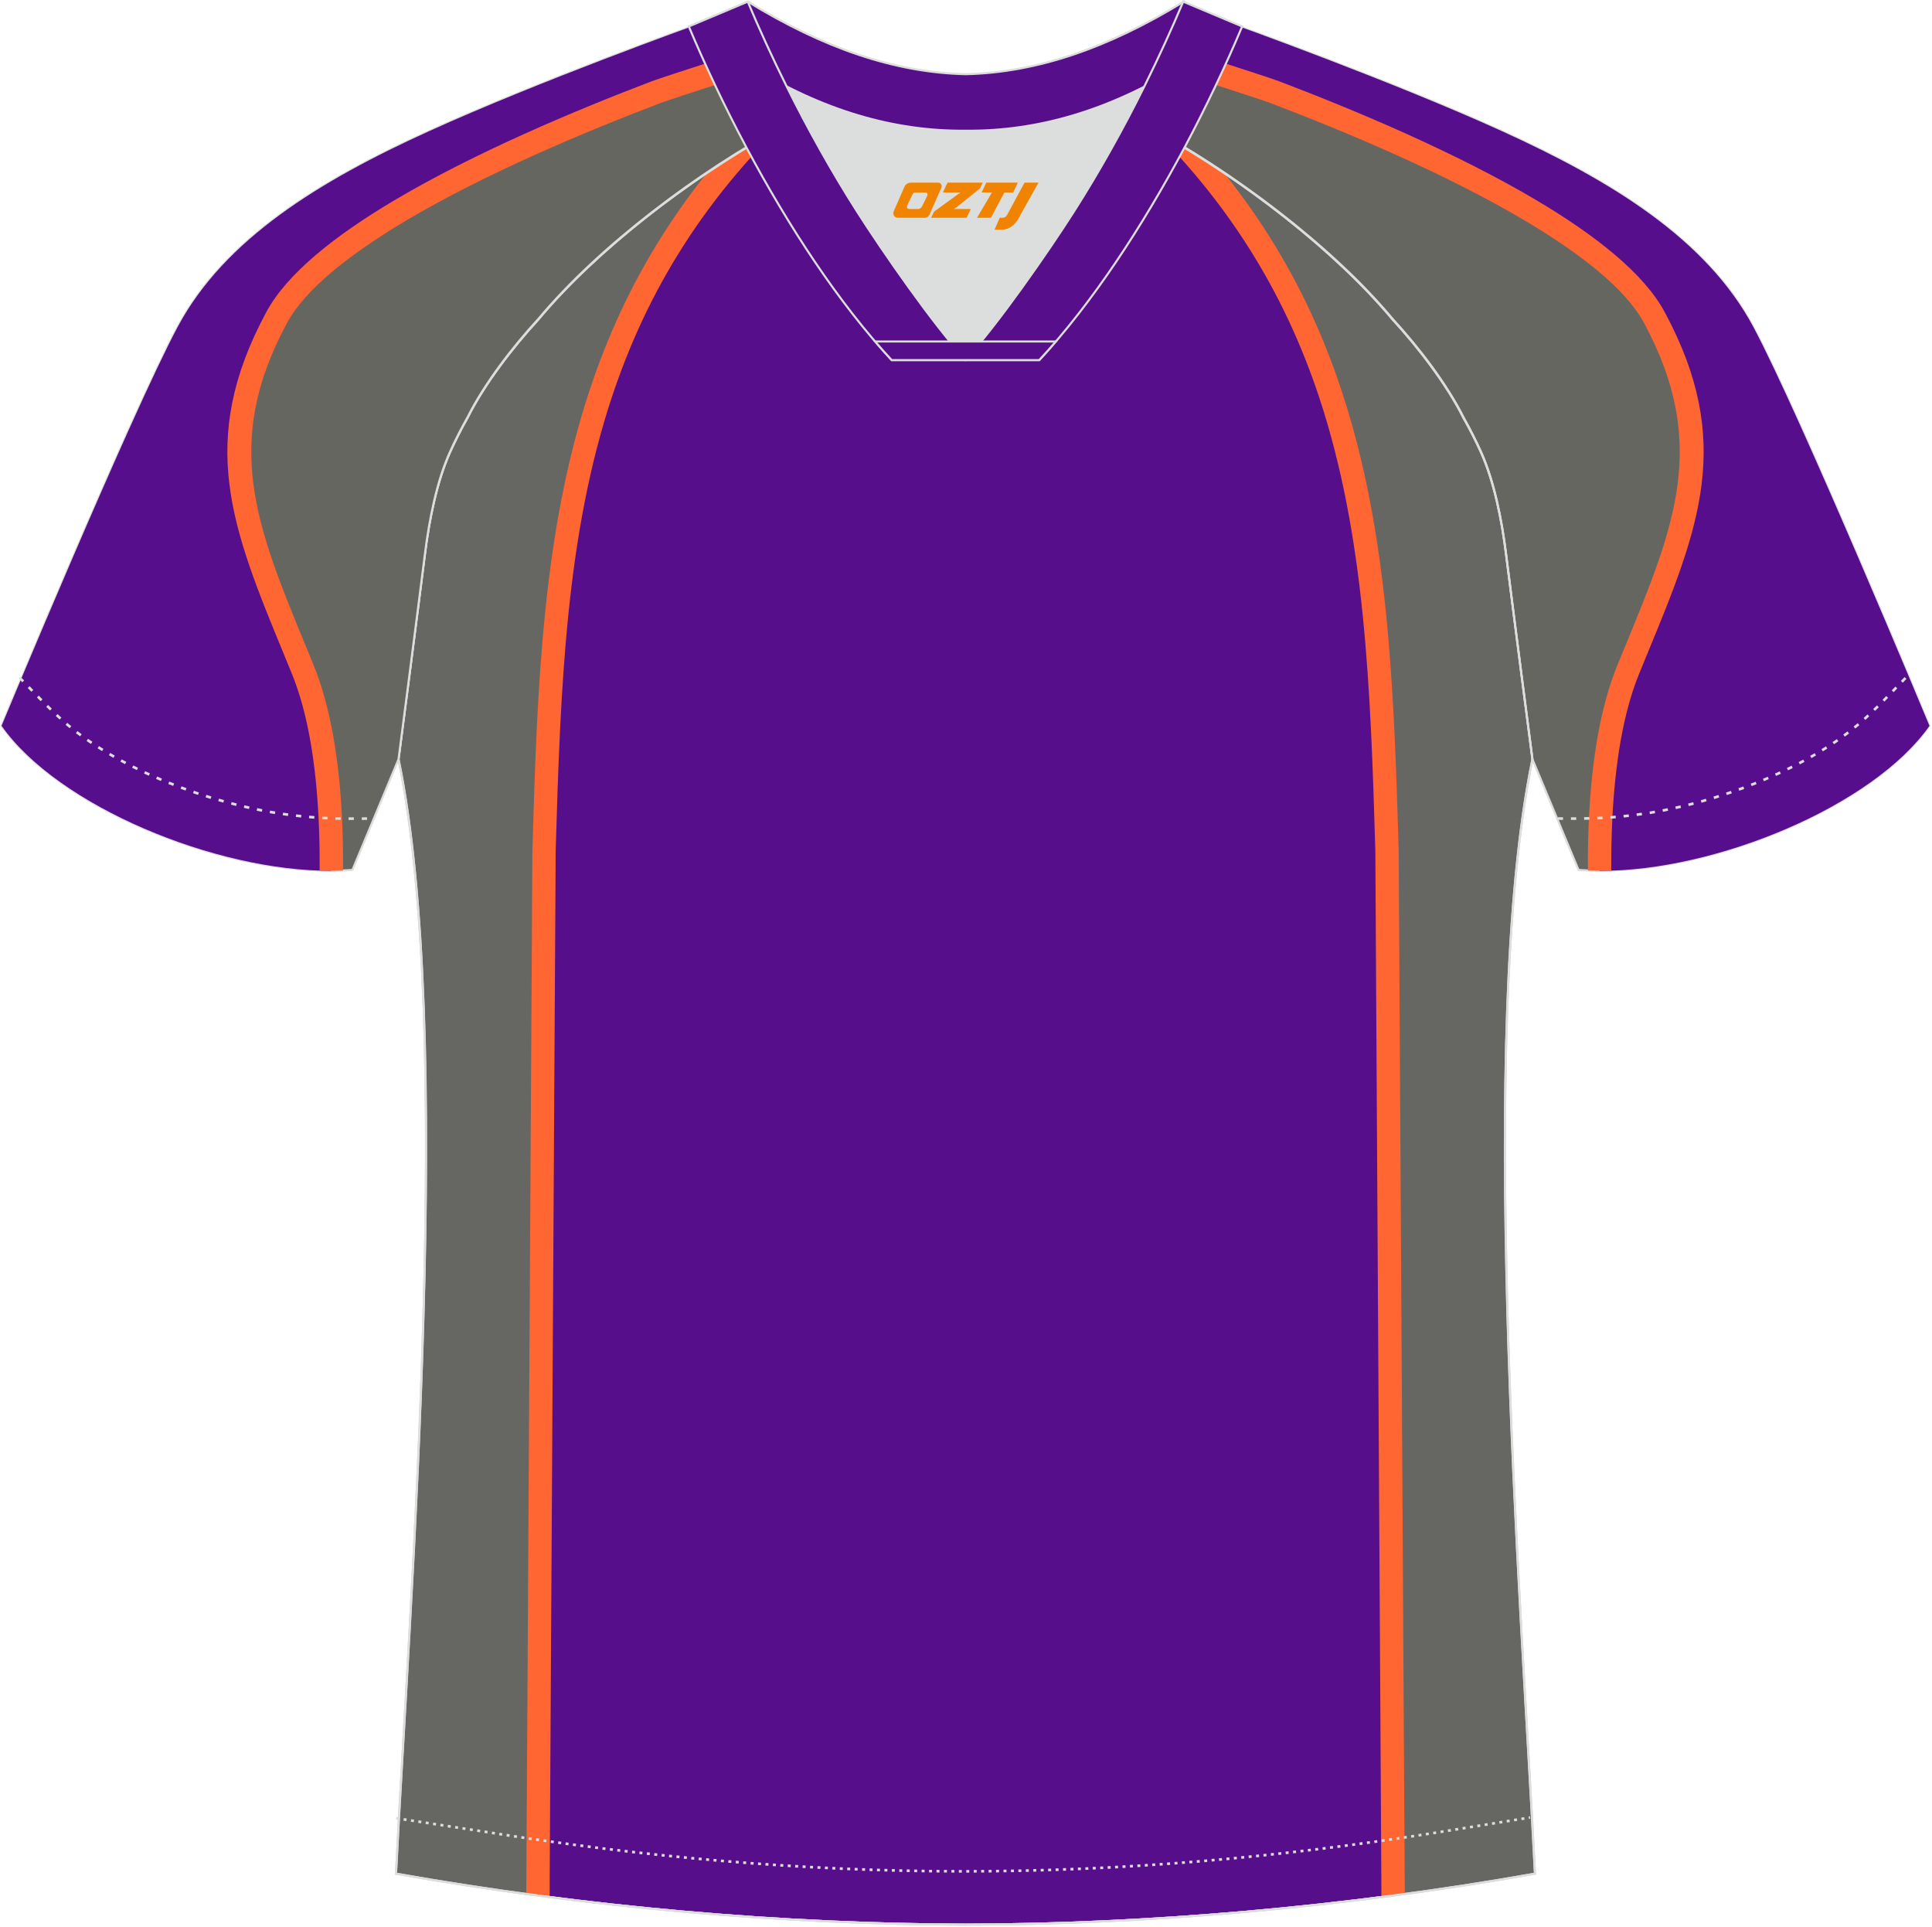
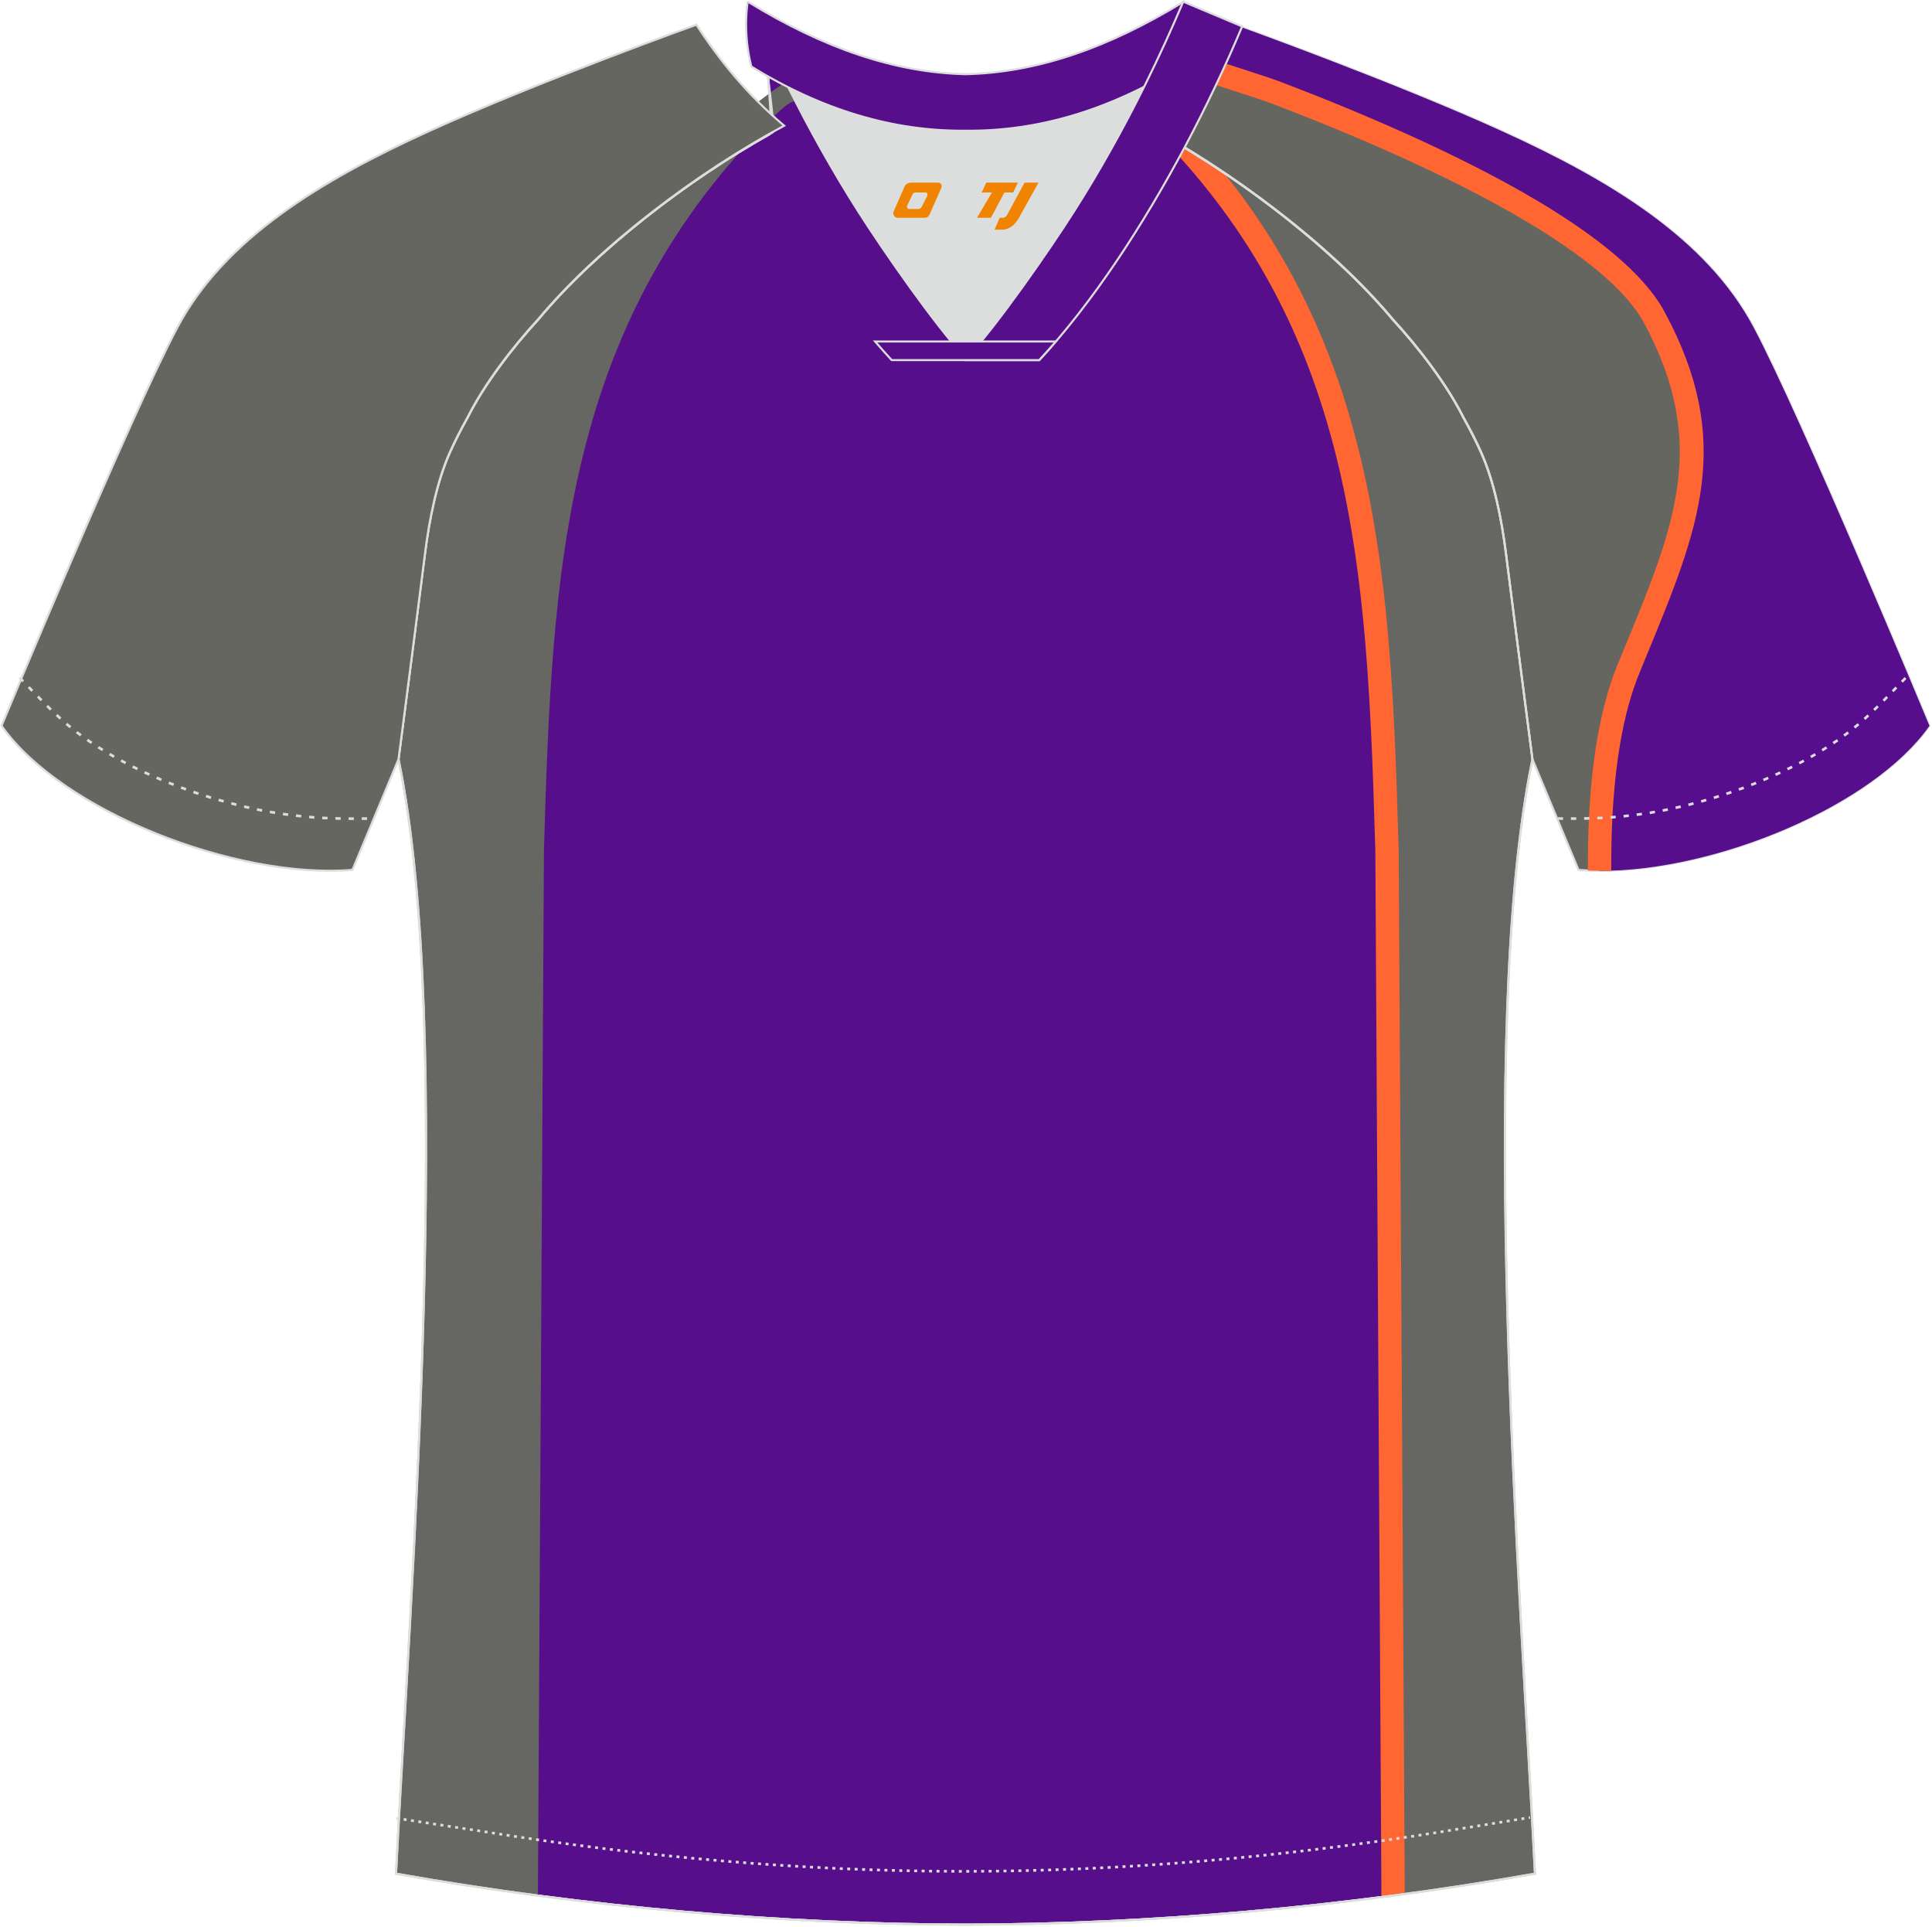
<svg xmlns="http://www.w3.org/2000/svg" version="1.1" id="图层_1" x="0px" y="0px" width="374px" height="373px" viewBox="0 0 374 373" enable-background="new 0 0 374 373" xml:space="preserve">
  <g id="XMLID_20_">
    <path fill="#570E8A" stroke="#DCDDDD" stroke-width="0.4" stroke-miterlimit="22.926" d="M291.54,107.26   c1.27,10.18,4.85,37.71,5.11,39.69c-10.86,52.55-2.19,162.18,0.49,215.68c-36.81,6.53-75.42,9.83-110.24,9.86   c-34.82-0.04-73.43-3.33-110.24-9.86c2.68-53.5,11.35-163.13,0.49-215.68c0.26-1.98,3.83-29.51,5.11-39.69   c0.85-6.78,2.31-14.06,4.84-19.68c1.01-2.25,2.15-4.48,3.4-6.7c3.26-6.52,8.77-13.67,13.69-19.02   c11.2-13.44,29.03-27.03,44.74-35.86c0.96-0.54-1.02-15.4-0.07-15.9c3.94,3.31,25.19,3.25,30.32,6.12l-2.64,0.68   c6.1,2.82,12.98,4.24,19.71,4.25c6.74-0.02-2.73-1.43,3.36-4.26l5.69-2.51c5.14-2.87,16.2-2.27,20.14-5.59   c0.73,0.39-1.96,16.43-1.22,16.84c15.87,8.82,34.04,22.6,45.4,36.23c4.92,5.36,10.44,12.5,13.7,19.02c1.25,2.22,2.39,4.46,3.39,6.7   C289.23,93.22,290.7,100.5,291.54,107.26z" />
    <path fill="#666662" d="M160.14,16.75c-6.25,4.69-4.92,0.5-9.94,5.4c-41.23,40.32-43.3,87.83-44.9,142.39l-1.16,200.11v2.24   c-9.21-1.22-18.4-2.63-27.48-4.24c2.68-53.48,11.34-163.03,0.49-215.56c0.26-1.98,3.83-29.5,5.1-39.67   c0.85-6.77,2.31-14.05,4.84-19.67c11.38-26.63,37.38-51.01,60.66-68.79c5.46-4.17,2.67-1.52,7.6-4.91   C156.55,14.11,158.93,16.7,160.14,16.75z" />
-     <path fill="#FF6631" d="M161.58,14.94c-5.54,4.04-1.48,1.08-6.06,5.28c-19.08,17.46-30.31,36.3-37.03,56.51   c-8.9,26.76-9.99,56.11-10.92,87.86l0,0l-1.16,198.81c0-0.08,0-0.01,0,0.33v0.9l0,0v2.54c-1.51-0.19-3.02-0.39-4.52-0.6   c0-1.5-0.01-1.39-0.01-1.94l0.01-0.01l1.17-200.11v-0.05c0.94-32.1,2.04-61.78,11.15-89.15c6.78-20.39,17.98-39.41,36.78-57.05   c3.85-3.62,2.86,0.78,7.39-2.72c2.36,0.11,0.34-2.32,2.75-2.25L161.58,14.94z M106.41,363.4v0.33v0.9l0,0   C106.41,364.83,106.41,363.61,106.41,363.4z" />
    <path fill="#666662" d="M213.66,16.75c6.25,4.69,4.92,0.5,9.94,5.4c41.23,40.32,43.3,87.83,44.9,142.39l1.16,200.11v2.24   c9.21-1.22,18.4-2.63,27.48-4.24c-2.68-53.48-11.34-163.03-0.49-215.56c-0.26-1.98-3.83-29.5-5.1-39.67   c-0.85-6.77-2.31-14.05-4.84-19.67c-11.38-26.63-37.38-51.01-60.66-68.79c-5.46-4.17-2.67-1.52-7.6-4.91   C217.25,14.11,214.87,16.7,213.66,16.75z" />
    <path fill="#FF6631" d="M212.69,13.3c2.41-0.07,0.39,2.36,2.75,2.25c4.52,3.5,3.53-0.9,7.39,2.72   c18.8,17.63,29.99,36.65,36.78,57.05c9.11,27.38,10.21,57.06,11.15,89.16v0.05l1.17,200.11l0.01,0.01c0,0.55-0.01,0.44-0.01,1.94   c-1.51,0.2-3.02,0.4-4.52,0.6v-2.54l0,0l-0.01-0.9c0-0.34,0-0.4,0-0.33l-1.16-198.81l0,0c-0.93-31.75-2.01-61.1-10.92-87.86   c-6.73-20.21-17.96-39.05-37.03-56.51c-4.59-4.2-0.52-1.24-6.06-5.28L212.69,13.3z M267.39,364.64L267.39,364.64v-0.9v-0.33   C267.39,363.61,267.39,364.83,267.39,364.64z" />
    <path fill="#666661" stroke="#DCDDDD" stroke-width="0.4" stroke-miterlimit="22.926" d="M222,24.33   c7.08-5.95,12.46-12.55,16.99-19.55c0,0,30.63,10.99,51.78,20.61c21.15,9.61,39.54,20.88,48.62,37.85s34.11,77.23,34.11,77.23   c-11.56,16.47-45.25,29.73-67.93,27.89l-8.91-21.4c0,0-3.8-29.24-5.12-39.81c-0.85-6.78-2.31-14.06-4.84-19.68   c-1.01-2.25-2.15-4.48-3.4-6.7c-3.26-6.52-8.77-13.67-13.7-19.02C257.72,47.5,238.36,33.07,222,24.33z" />
    <g>
-       <path fill="#570E8C" d="M315.24,129.48c10.67-26.02,18.68-42.69,5-68.04c-9.09-16.85-48.2-33.98-73.4-43.57    c-1.21-0.46-6.81-2.29-13.98-4.6c2.23-2.75,4.26-5.58,6.14-8.48c0,0,30.63,10.99,51.78,20.61c21.15,9.61,39.54,20.88,48.62,37.85    s34.11,77.23,34.11,77.23c-10.89,15.51-41.39,28.17-63.85,28.06C309.56,154.42,310.91,140.02,315.24,129.48z" />
+       <path fill="#570E8C" d="M315.24,129.48c10.67-26.02,18.68-42.69,5-68.04c-9.09-16.85-48.2-33.98-73.4-43.57    c-1.21-0.46-6.81-2.29-13.98-4.6c2.23-2.75,4.26-5.58,6.14-8.48c0,0,30.63,10.99,51.78,20.61c21.15,9.61,39.54,20.88,48.62,37.85    s34.11,77.23,34.11,77.23c-10.89,15.51-41.39,28.17-63.85,28.06z" />
      <path fill="#FF6632" d="M317.33,130.34c0.48-1.16,0.95-2.31,1.41-3.44c10.18-24.68,17.06-41.39,3.49-66.54    c-4.01-7.44-13.33-14.79-24.69-21.54c-15.58-9.25-35.13-17.46-49.9-23.08c-1.15-0.44-6.44-2.17-13.29-4.38    c-0.98,1.27-2,2.53-3.06,3.77c7.52,2.42,13.47,4.36,14.74,4.85c14.61,5.56,33.91,13.66,49.21,22.74    c10.73,6.37,19.44,13.17,23.01,19.78c12.56,23.28,6,39.18-3.69,62.68c-0.46,1.13-0.94,2.27-1.42,3.44    c-3.4,8.29-5.02,18.81-5.55,29.71c-0.16,3.36-0.23,6.76-0.2,10.15c1.47,0.07,2.98,0.07,4.52,0.02c-0.02-3.32,0.04-6.66,0.2-9.96    C312.63,148.1,314.14,138.1,317.33,130.34z" />
    </g>
    <path fill="#FF6632" d="M267.28,363.73v-0.33v1.23h0.01L267.28,363.73z" />
    <path fill="none" stroke="#DCDDDD" stroke-width="0.4" stroke-miterlimit="22.926" d="M291.55,107.26   c1.27,10.18,4.85,37.71,5.11,39.69c-10.86,52.55-2.19,162.18,0.49,215.68c-36.81,6.52-75.42,9.83-110.24,9.86   c-34.82-0.03-73.43-3.33-110.24-9.86c2.68-53.5,11.35-163.13,0.49-215.68c0.26-1.98,3.83-29.51,5.11-39.69   c0.85-6.78,2.31-14.06,4.84-19.68c1.01-2.25,2.15-4.48,3.4-6.7c3.26-6.52,8.77-13.67,13.7-19.02   c11.2-13.44,29.03-27.03,44.74-35.86c0.96-0.54-1.02-15.4-0.07-15.9c3.94,3.31,25.19,3.25,30.33,6.12l-2.65,0.68   c6.1,2.82,12.98,4.24,19.71,4.25c6.74-0.01-2.73-1.43,3.36-4.26l5.69-2.51c5.14-2.86,16.2-2.27,20.14-5.59   c0.73,0.39-1.96,16.43-1.22,16.84c15.87,8.82,34.04,22.6,45.4,36.23c4.92,5.36,10.44,12.5,13.7,19.02c1.25,2.22,2.39,4.46,3.4,6.7   C289.24,93.22,290.7,100.5,291.55,107.26z" />
    <path fill="none" stroke="#DCDDDD" stroke-width="0.4" stroke-miterlimit="22.926" d="M82.25,107.26   c-1.27,10.18-4.85,37.71-5.11,39.69C88,199.5,79.33,309.13,76.65,362.63c36.81,6.52,75.42,9.83,110.24,9.86   c34.82-0.03,73.43-3.33,110.24-9.86c-2.68-53.5-11.35-163.13-0.49-215.68c-0.26-1.98-3.83-29.51-5.11-39.69   c-0.85-6.78-2.31-14.06-4.84-19.68c-1.01-2.25-2.15-4.48-3.4-6.7c-3.26-6.52-8.77-13.67-13.7-19.02   c-11.2-13.44-29.03-27.03-44.74-35.86c-0.96-0.54,1.02-15.4,0.07-15.9c-3.94,3.31-25.19,3.25-30.33,6.12l2.65,0.68   c-6.1,2.82-12.98,4.24-19.71,4.25c-6.74-0.01,2.73-1.43-3.36-4.26l-5.69-2.51c-5.14-2.86-16.2-2.27-20.14-5.59   c-0.73,0.39,1.96,16.43,1.22,16.84c-15.87,8.82-34.04,22.6-45.4,36.23c-4.92,5.36-10.44,12.5-13.69,19.02   c-1.25,2.22-2.39,4.46-3.4,6.7C84.56,93.22,83.1,100.5,82.25,107.26z" />
    <path fill="#666661" stroke="#DCDDDD" stroke-width="0.4" stroke-miterlimit="22.926" d="M151.8,24.33   c-7.07-5.95-12.46-12.55-16.99-19.55c0,0-30.63,10.99-51.78,20.61C61.88,35,43.49,46.27,34.41,63.24S0.3,140.47,0.3,140.47   c11.56,16.47,45.25,29.73,67.93,27.89l8.91-21.4c0,0,3.8-29.24,5.12-39.81c0.85-6.78,2.31-14.06,4.84-19.68   c1.01-2.25,2.15-4.48,3.4-6.7c3.26-6.52,8.77-13.67,13.7-19.02C116.08,47.5,135.44,33.07,151.8,24.33z" />
    <g>
-       <path fill="#570E8C" d="M58.57,129.48c-10.67-26.02-18.68-42.69-5-68.04c9.09-16.85,48.2-33.98,73.4-43.57    c1.21-0.46,6.81-2.29,13.98-4.6c-2.23-2.75-4.26-5.58-6.14-8.48c0,0-30.63,10.99-51.78,20.61C61.88,35,43.49,46.27,34.41,63.24    S0.3,140.47,0.3,140.47c10.89,15.51,41.39,28.17,63.84,28.06C64.24,154.42,62.89,140.02,58.57,129.48z" />
-       <path fill="#FF6632" d="M56.48,130.34c-0.48-1.16-0.95-2.31-1.41-3.44c-10.18-24.69-17.06-41.4-3.49-66.55    c4.01-7.44,13.32-14.79,24.69-21.54c15.58-9.25,35.13-17.46,49.9-23.08c1.15-0.44,6.44-2.17,13.29-4.38    c0.98,1.27,2,2.53,3.06,3.77c-7.52,2.42-13.47,4.36-14.74,4.85c-14.61,5.56-33.91,13.66-49.21,22.74    C67.84,49.09,59.13,55.89,55.56,62.5c-12.56,23.28-6,39.18,3.69,62.68c0.46,1.13,0.94,2.27,1.41,3.44    c3.4,8.29,5.02,18.81,5.55,29.71c0.16,3.36,0.22,6.76,0.2,10.15c-1.47,0.07-2.98,0.07-4.53,0.02c0.02-3.32-0.04-6.66-0.2-9.96    C61.18,148.1,59.66,138.1,56.48,130.34z" />
-     </g>
+       </g>
    <path fill="none" stroke="#DCDDDD" stroke-width="0.51" stroke-miterlimit="22.926" stroke-dasharray="1.02,1.531" d="   M3.78,131.14c2.92,3.02,6.09,6.41,9.27,9.11c10.32,8.74,27.36,15.21,41.6,17.27c5.61,0.82,10.34,0.99,16.71,0.91" />
    <path fill="none" stroke="#DCDDDD" stroke-width="0.51" stroke-miterlimit="22.926" stroke-dasharray="0.576,0.865" d="   M76.71,351.9c1.3,0.21,15.14,2.3,16.45,2.51c30.89,4.95,61.95,7.77,93.3,7.77c30.85,0,61.41-2.73,91.81-7.53   c1.81-0.28,16.13-2.59,17.94-2.89" />
    <path fill="none" stroke="#DCDDDD" stroke-width="0.51" stroke-miterlimit="22.926" stroke-dasharray="1.02,1.531" d="   M368.87,131.22c-2.9,3-6.03,6.35-9.19,9.02c-10.32,8.74-27.36,15.21-41.6,17.27c-5.61,0.82-10.34,0.99-16.71,0.91" />
    <path fill="#570E8B" stroke="#DCDDDD" stroke-width="0.4" stroke-miterlimit="22.926" d="M145.44,12.88   c13.69,8.44,27.53,12.57,41.51,12.42c13.98,0.15,27.82-3.98,41.51-12.42c1.75-6.97,0.69-12.56,0.69-12.56   c-14.63,8.96-28.42,13.72-42.2,14.04c-13.77-0.31-27.57-5.07-42.2-14.04C144.75,0.32,143.68,5.92,145.44,12.88z" />
    <path fill="#DCDDDD" d="M218.12,18.43c-10.31,4.7-20.7,6.99-31.17,6.88c-10.47,0.11-20.86-2.17-31.17-6.88   c-1.16-0.53-2.32-1.09-3.48-1.68c4.1,8.24,8.7,16.46,13.6,24.17c4.88,7.67,14.79,21.97,21.04,28.72l-0.04,0.06   c6.25-6.75,16.15-21.05,21.04-28.72c4.91-7.71,9.5-15.93,13.6-24.17l0.02-0.04C220.42,17.35,219.27,17.9,218.12,18.43z" />
-     <path fill="#570E8B" stroke="#DCDDDD" stroke-width="0.4" stroke-miterlimit="22.926" d="M152.12,16.4   c-2.68-5.4-5.15-10.81-7.37-16.08l-11.41,4.8c3.2,7.6,6.93,15.49,11.06,23.25c8.22,15.44,18,30.33,28.21,41.32h14.28l0.04-0.06   c-6.25-6.75-16.15-21.05-21.04-28.72c-4.91-7.71-9.5-15.93-13.6-24.17C152.24,16.63,152.18,16.51,152.12,16.4z" />
    <path fill="#570E8B" stroke="#DCDDDD" stroke-width="0.4" stroke-miterlimit="22.926" d="M221.68,16.4   c2.68-5.4,5.15-10.81,7.37-16.08l11.41,4.8c-3.2,7.6-6.93,15.49-11.06,23.25c-8.22,15.44-18,30.33-28.21,41.32h-14.28l-0.04-0.06   c6.25-6.75,16.15-21.05,21.04-28.72c4.91-7.71,9.5-15.93,13.6-24.17C221.56,16.63,221.62,16.51,221.68,16.4z" />
    <path fill="#570E8B" stroke="#DCDDDD" stroke-width="0.4" stroke-miterlimit="22.926" d="M186.9,69.69h14.28   c1.08-1.16,2.15-2.36,3.21-3.6h-14.38h-0.09h-6.05H169.4c1.07,1.24,2.14,2.44,3.21,3.6H186.9z" />
  </g>
  <g>
    <path fill="#F08300" d="M198.33,35.35l-3.4,6.3c-0.2,0.3-0.5,0.5-0.8,0.5h-0.6l-1,2.3h1.2c2,0.1,3.2-1.5,3.9-3L201.03,35.35h-2.5L198.33,35.35z" />
    <polygon fill="#F08300" points="191.13,35.35 ,197.03,35.35 ,196.13,37.25 ,194.43,37.25 ,191.83,42.15 ,189.13,42.15 ,192.03,37.25 ,190.03,37.25 ,190.93,35.35" />
-     <polygon fill="#F08300" points="185.13,40.45 ,184.63,40.45 ,185.13,40.15 ,189.73,36.45 ,190.23,35.35 ,183.43,35.35 ,183.13,35.95 ,182.53,37.25 ,185.33,37.25 ,185.93,37.25 ,180.83,40.95    ,180.23,42.15 ,186.83,42.15 ,187.13,42.15 ,187.93,40.45" />
    <path fill="#F08300" d="M181.63,35.35H176.33C175.83,35.35,175.33,35.65,175.13,36.05L173.03,40.85C172.73,41.45,173.13,42.15,173.83,42.15h5.2c0.4,0,0.7-0.2,0.9-0.6L182.23,36.35C182.43,35.85,182.13,35.35,181.63,35.35z M179.53,37.85L178.43,40.05C178.23,40.35,177.93,40.45,177.83,40.45l-1.8,0C175.83,40.45,175.43,40.35,175.63,39.75l1-2.1c0.1-0.3,0.4-0.4,0.7-0.4h1.9   C179.43,37.25,179.63,37.55,179.53,37.85z" />
  </g>
</svg>